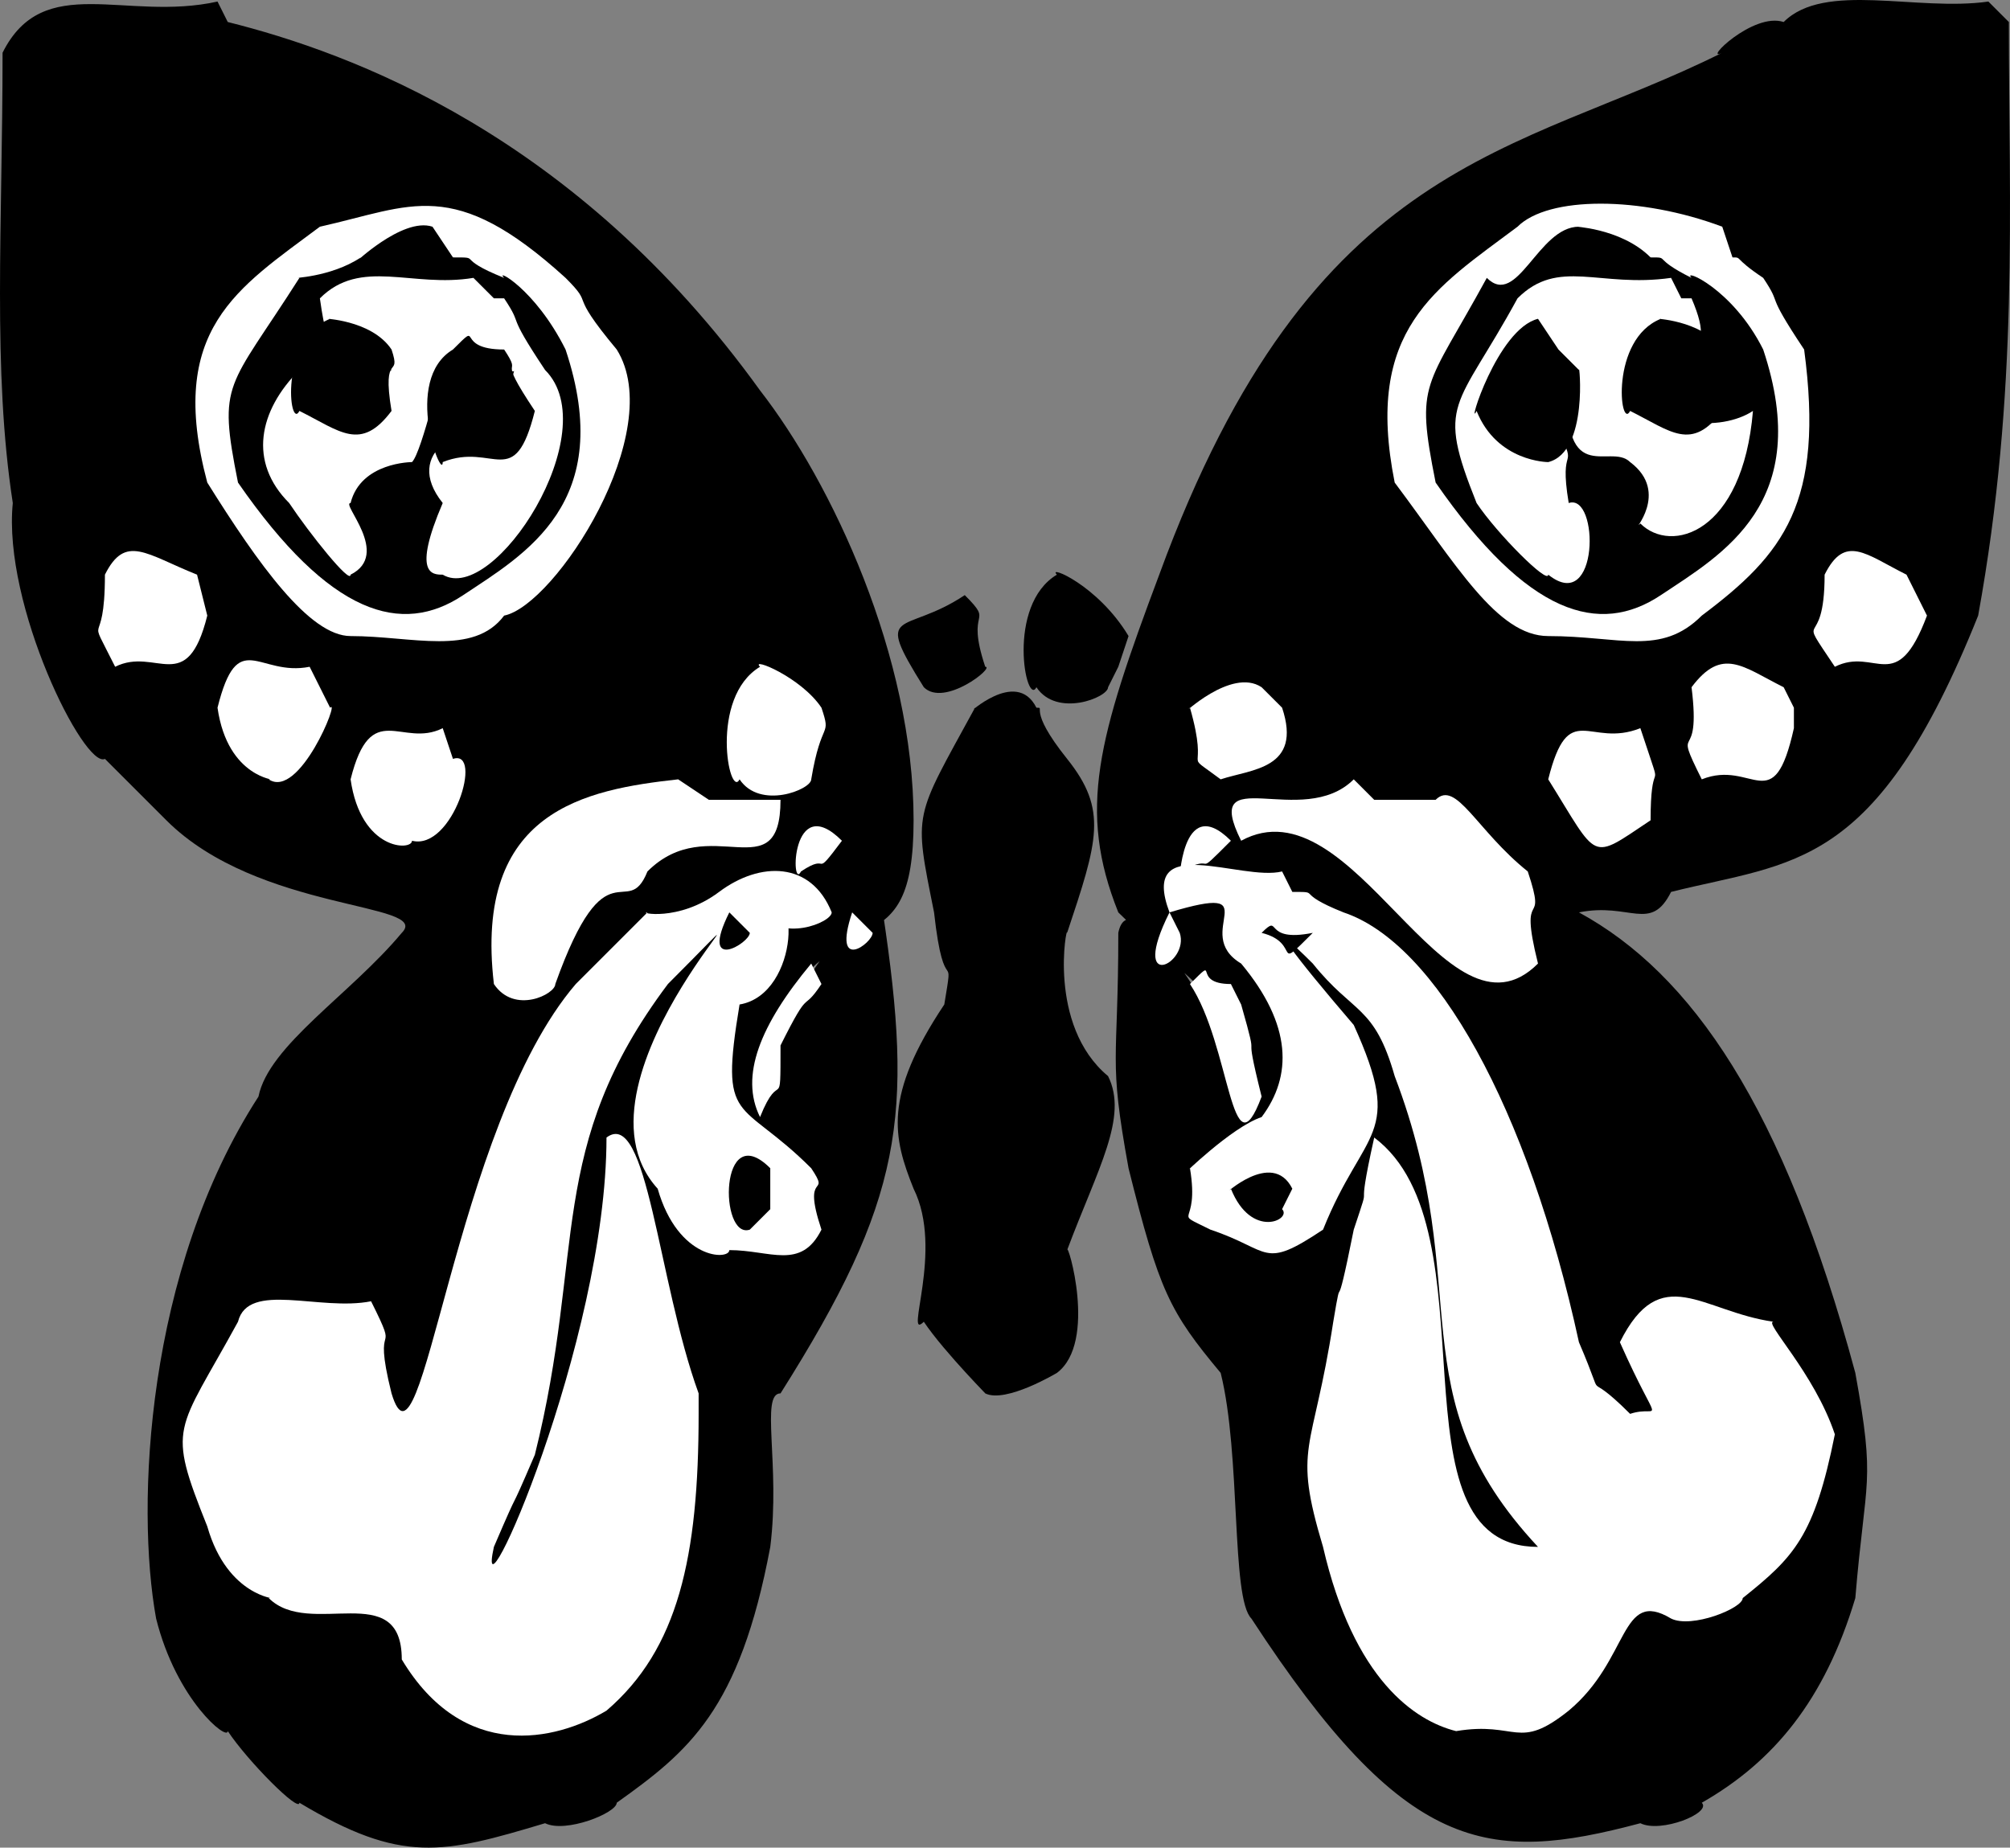
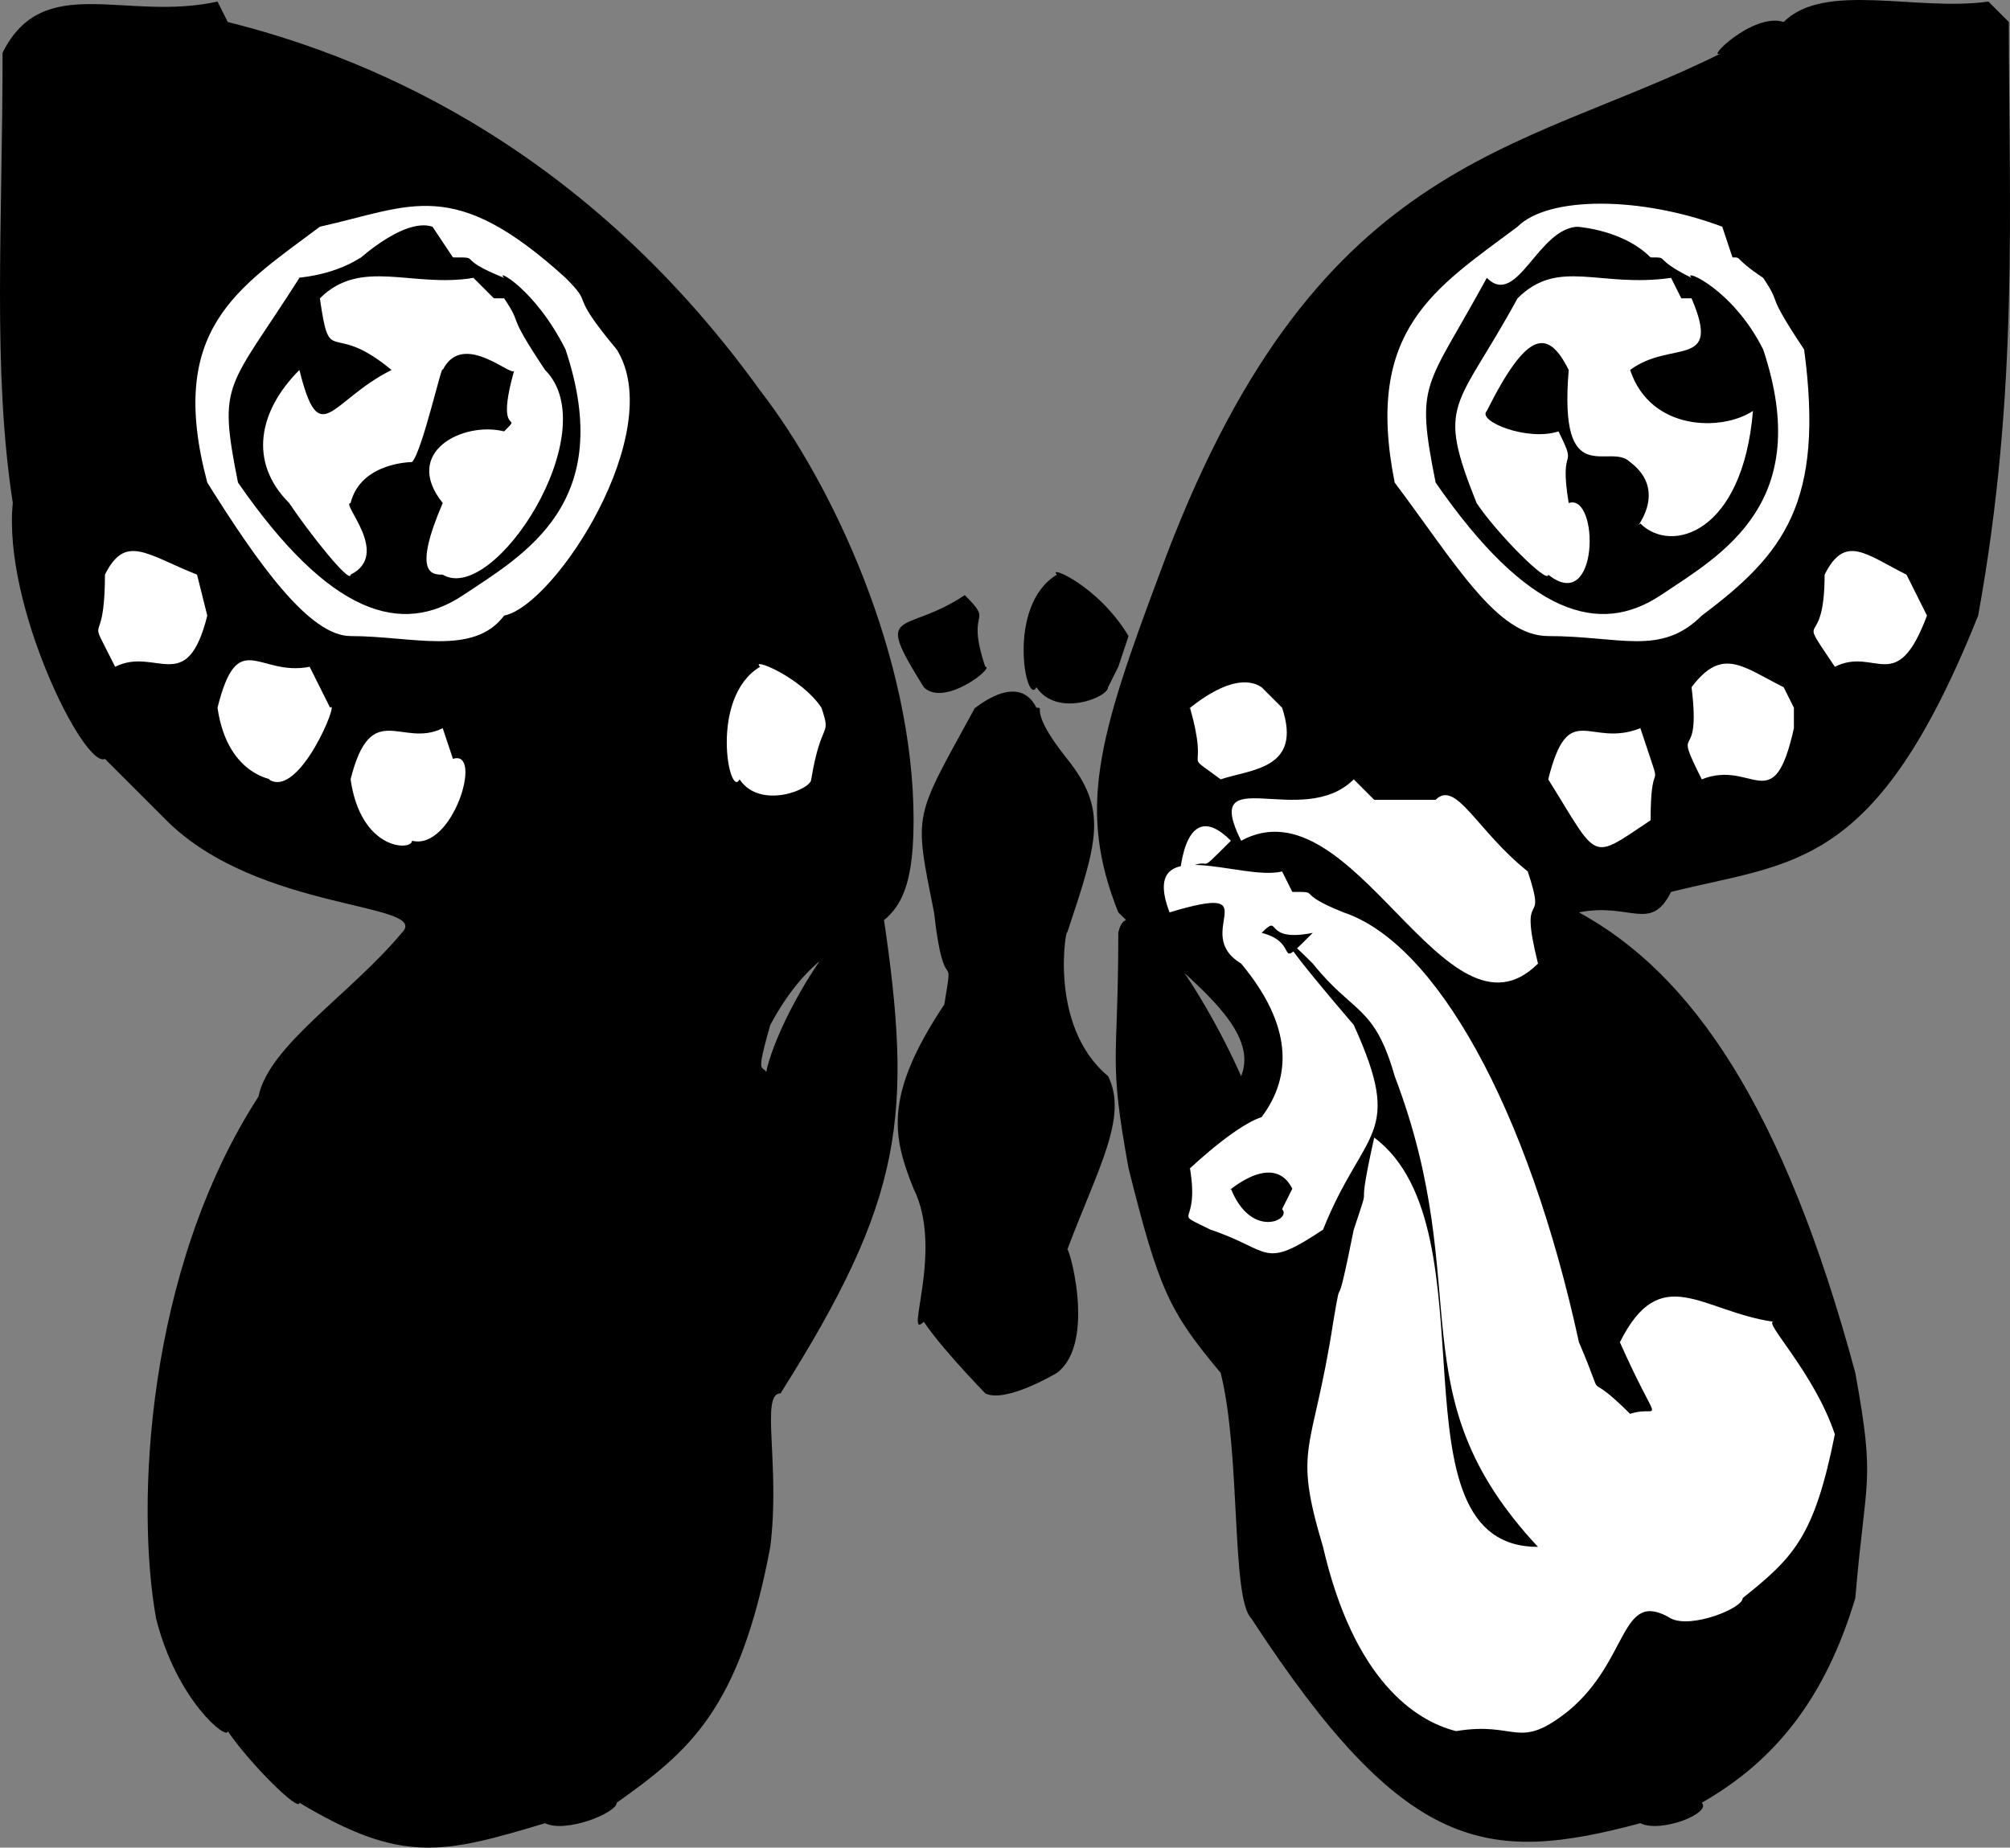
<svg xmlns="http://www.w3.org/2000/svg" width="196.361" height="180.537" version="1.2">
  <rect width="100%" height="100%" fill="#808080" stroke="none" />
  <g fill="none" stroke-linecap="square" stroke-linejoin="bevel" font-family="'Sans Serif'" font-size="12.5" font-weight="400">
    <path fill="#000" d="m196.25 2.152-2-2c-7 1-16-2-20 2-3-1-8 4-6 3-20 10-40 10-55 51-6 16-8 23-4 33 6 6 14 11 12 16-4-9-11-19-12-14 0 13-1 12 1 23 3 12 4 14 9 20 2 8 1 22 3 24 15 23 23 24 38 20 2 1 7-1 6-2 7-4 12-10 15-20 1-12 2-11 0-22-7-26-16-39-27-45 5-1 7 2 9-2 12-3 20-2 30-27 4-22 3-40 3-58m-174 0-1-2c-9 2-17-3-21 5 0 17-1 31 1 44-1 10 7 26 9 25l6 6c9 9 26 8 23 11-5 6-13 11-14 16-11 17-12 40-10 51 2 8 7 12 7 11 2 3 7 8 7 7 10 6 14 5 24 2 2 1 7-1 7-2 7-5 12-9 15-25 1-8-1-15 1-15 12-19 13-27 10-47-4-2-14 17-11 18 0-5-2 0 0-7 7-13 14-5 14-20 0-16-8-33-15-42-18-25-40-33-52-36m111 9c-1 0-3 0 0 0m-60 9h-2 2m36 45 1-3c-3-5-8-7-7-6-5 3-3 13-2 11 2 3 7 1 7 0l1-2m-13 0c-2-6 1-4-2-7-6 4-9 1-4 9 2 2 7-2 6-2" />
    <path fill="#fff" d="m169.25 25.152-1-3c-8-3-17-3-20 0-8 6-15 10-12 25 6 8 10 15 15 15 7 0 11 2 15-2 8-6 12-11 10-26-4-6-2-4-4-7-3-2-2-2-3-2m17 31c-4-2-6-4-8 0 0 8-3 3 1 9 4-2 6 3 9-5l-2-4m-137 4c5-1 16-18 11-26-5-6-2-4-5-7-11-10-15-7-24-5-8 6-15 10-11 25 5 8 10 15 14 15 6 0 12 2 15-2m-29 0-1-4c-5-2-7-4-9 0 0 8-2 3 1 9 4-2 7 3 9-5m155 9-1-2c-4-2-6-4-9 0 1 8-2 3 1 9 5-2 7 4 9-5v-2m-50 0-2-2c-3-2-8 3-7 2 2 7-1 4 3 7 3-1 8-1 6-7m36 5-1-3c-5 2-7-3-9 5 5 8 4 8 10 4 0-6 1-3 0-6m-27 4-2-2c-5 5-15-2-11 6 11-6 20 21 29 12-2-8 1-3-1-9-5-4-7-9-9-7h-6m-14 4c-5-5-5 5-5 3 4-2 1 1 5-3" />
    <path fill="#fff" d="m126.25 87.152-1-2c-4 1-14-4-11 4 10-3 2 2 7 5 5 6 5 11 2 15-3 1-8 6-7 5 1 6-2 4 2 6 6 2 5 4 11 0 4-10 8-9 3-20-6-7-9-11-4-6 4 5 6 4 8 11 8 21 0 31 14 46-15 0-4-31-16-40-2 9 0 3-2 9-2 10-1 3-2 9-2 13-4 12-1 22 3 13 9 17 13 18 6-1 6 2 11-2 6-5 5-12 10-9 2 1 7-1 7-2 5-4 7-6 9-16-2-6-7-11-6-11-7-1-11-6-15 2 4 9 4 6 1 7-5-5-2 0-5-7-5-23-14-39-23-42-5-2-2-2-5-2" />
-     <path fill="#fff" d="M120.25 96.152c-4 0-1-3-4 0 4 6 4 19 7 11-2-8 0-2-2-9l-1-2m-52 40c-4-11-5-28-9-25 0 20-13 49-11 40 3-7 1-2 4-9 5-20 1-30 13-46 15-15-11 9-1 20 2 7 7 7 7 6 4 0 7 2 9-2-2-6 1-3-1-6-7-7-9-4-7-16 6-1 6-13 2-9 2 3 7 1 7 0-2-5-7-5-11-2s-8 2-7 2l-7 7c-12 14-15 50-18 40-2-8 1-3-2-9-5 1-12-2-13 2-6 11-7 10-3 20 2 7 7 7 6 7 4 4 13-2 13 6 6 10 15 8 20 5 7-6 9-15 9-29v-2" />
    <path fill="#000" d="M161.25 25.152c-3-3-8-3-7-3-4 0-6 8-9 5-6 11-7 10-5 20 9 13 16 15 22 11s15-9 10-24c-3-6-8-8-7-7-4-2-2-2-4-2m-117 0-2-3c-3-1-8 4-7 3-3 2-7 2-6 2-7 11-8 10-6 20 9 13 16 15 22 11s15-9 10-24c-3-6-7-8-6-7-5-2-2-2-5-2m57 44c-2-4-7 1-6 0-6 11-6 10-4 20 1 9 2 3 1 9-6 9-5 13-3 18 3 6-1 15 1 13 2 3 7 8 6 7 2 1 7-2 7-2 4-3 1-13 1-12 3-8 6-13 4-17-6-5-4-15-4-14 3-9 4-12 0-17s-2-5-3-5m27 22c-5 1-3-2-5 0 4 1 1 4 5 0m-3 27 1-2c-2-4-7 1-6 0 2 5 6 3 5 2m-50 0v-4c-5-5-5 7-2 6l2-2" />
    <path fill="#fff" d="m164.25 29.152-1-2c-7 1-11-2-15 2-6 11-8 10-4 20 2 3 7 8 7 7 5 4 5-8 2-7-1-6 1-3-1-7-3 1-8-1-7-2 4-8 6-8 8-4-1 12 4 7 6 9 4 3 0 7 1 6 3 3 10 1 11-11-3 2-10 2-12-4 4-3 9 0 6-7h-1m5 5h-3 3m-89 35c-2-3-7-5-6-4-5 3-3 13-2 11 2 3 7 1 7 0 1-6 2-4 1-7m-48 0-2-4c-5 1-7-4-9 4 1 7 6 7 5 7 3 2 7-8 6-7m12 5-1-3c-4 2-7-3-9 5 1 7 6 7 6 6 4 1 7-9 4-8" />
-     <path fill="#fff" d="m69.25 78.152-3-2c-9 1-20 3-18 20 2 3 6 1 6 0 5-14 7-6 9-11 6-6 13 2 13-7h-7m13 4c-5-5-5 5-4 3 3-2 1 1 4-3m33 9-1-2c-4 8 2 5 1 2m-30 0-2-2c-2 6 2 3 2 2m-5 5-1-2c-5 6-7 11-5 15 2-5 2 0 2-7 3-6 2-3 4-6" />
-     <path fill="#000" d="M168.25 34.152c-2-3-7-3-6-3-5 2-4 11-3 9 4 2 6 4 9 0-1-6 1-3 0-6m-16 0-2-3c-4 1-7 11-6 9 2 5 7 5 7 5 4-1 3-10 3-9l-2-2m-79 57-2-2c-3 6 2 3 2 2" />
    <path fill="#fff" d="m48.25 29.152-2-2c-6 1-11-2-15 2 1 7 1 2 7 7-6 3-7 8-9 0-4 4-5 9-1 13 2 3 6 8 6 7 4-2-1-7 0-7 1-4 6-4 6-4 1-1 3-10 3-9 2-4 7 1 7 0-2 7 1 4-1 6-4-1-10 2-6 7-3 7-1 7 0 7 5 3 16-14 10-20-4-6-2-4-4-7h-1" />
-     <path fill="#000" d="M49.25 34.152c-5 0-2-3-5 0-5 3-1 13-1 11 5-2 7 3 9-5-4-6-1-3-3-6m-11 0c-2-3-7-3-6-3-5 2-4 11-3 9 4 2 6 4 9 0-1-6 1-3 0-6" />
  </g>
</svg>